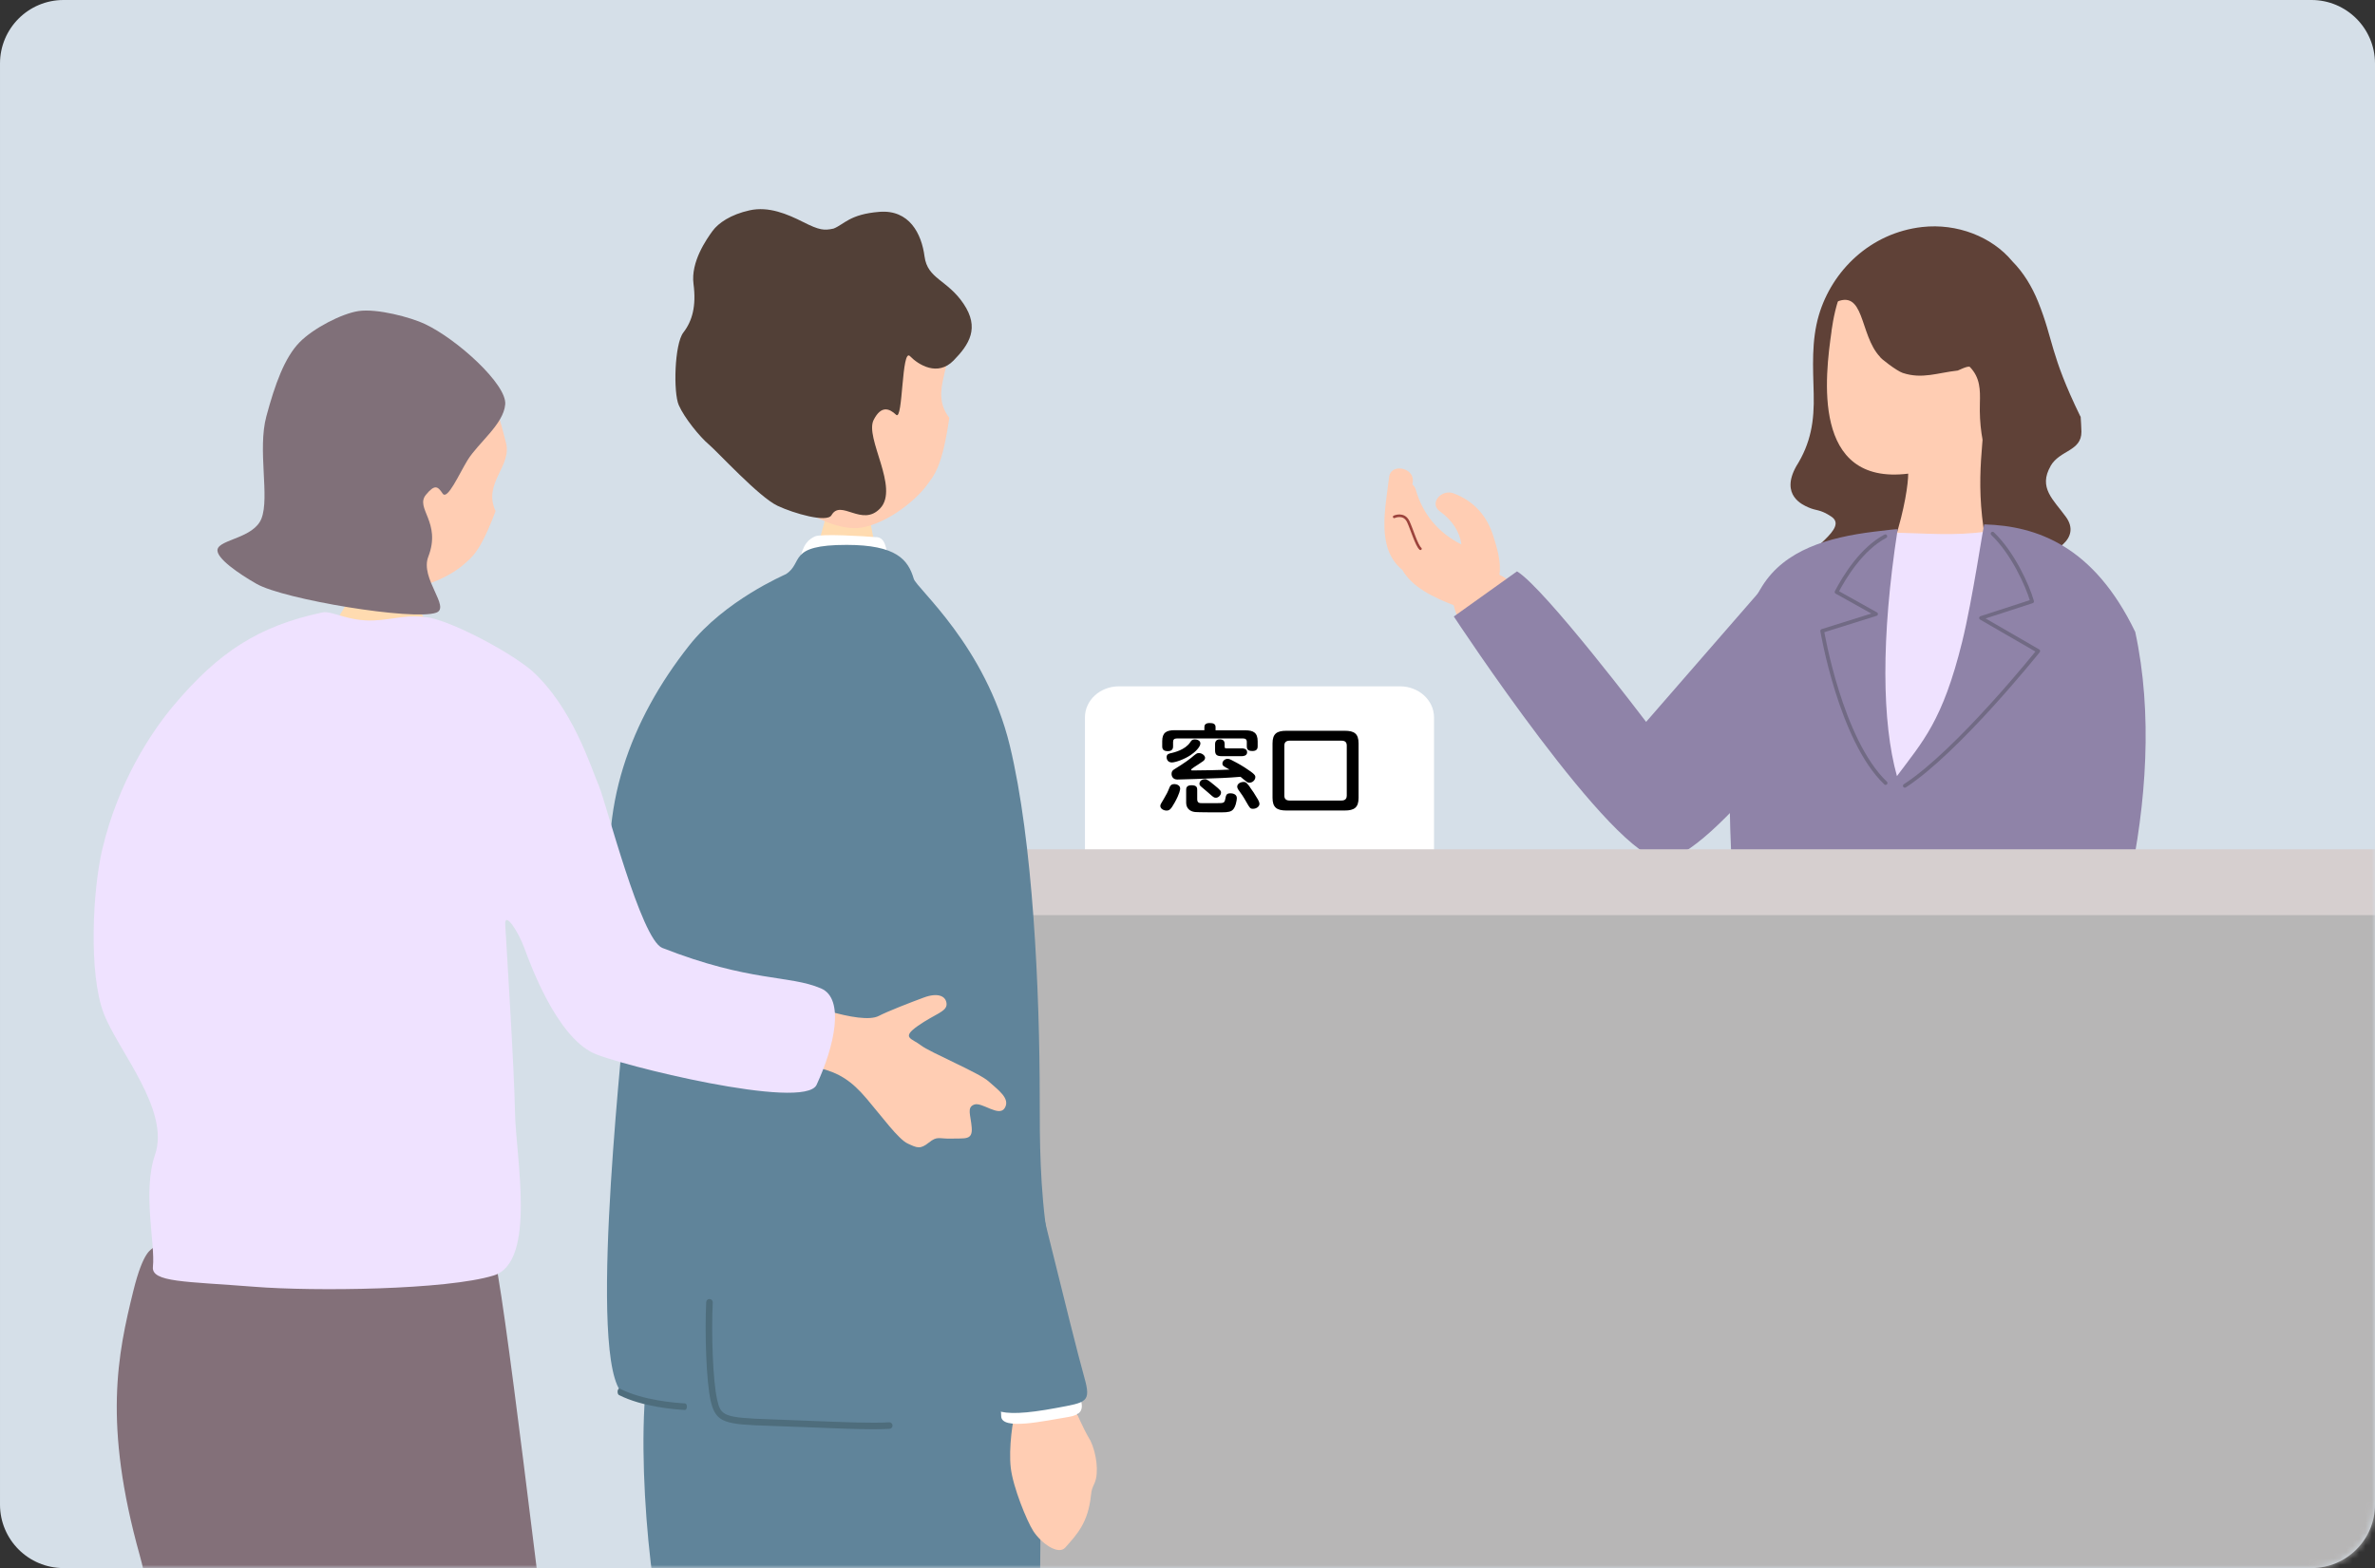
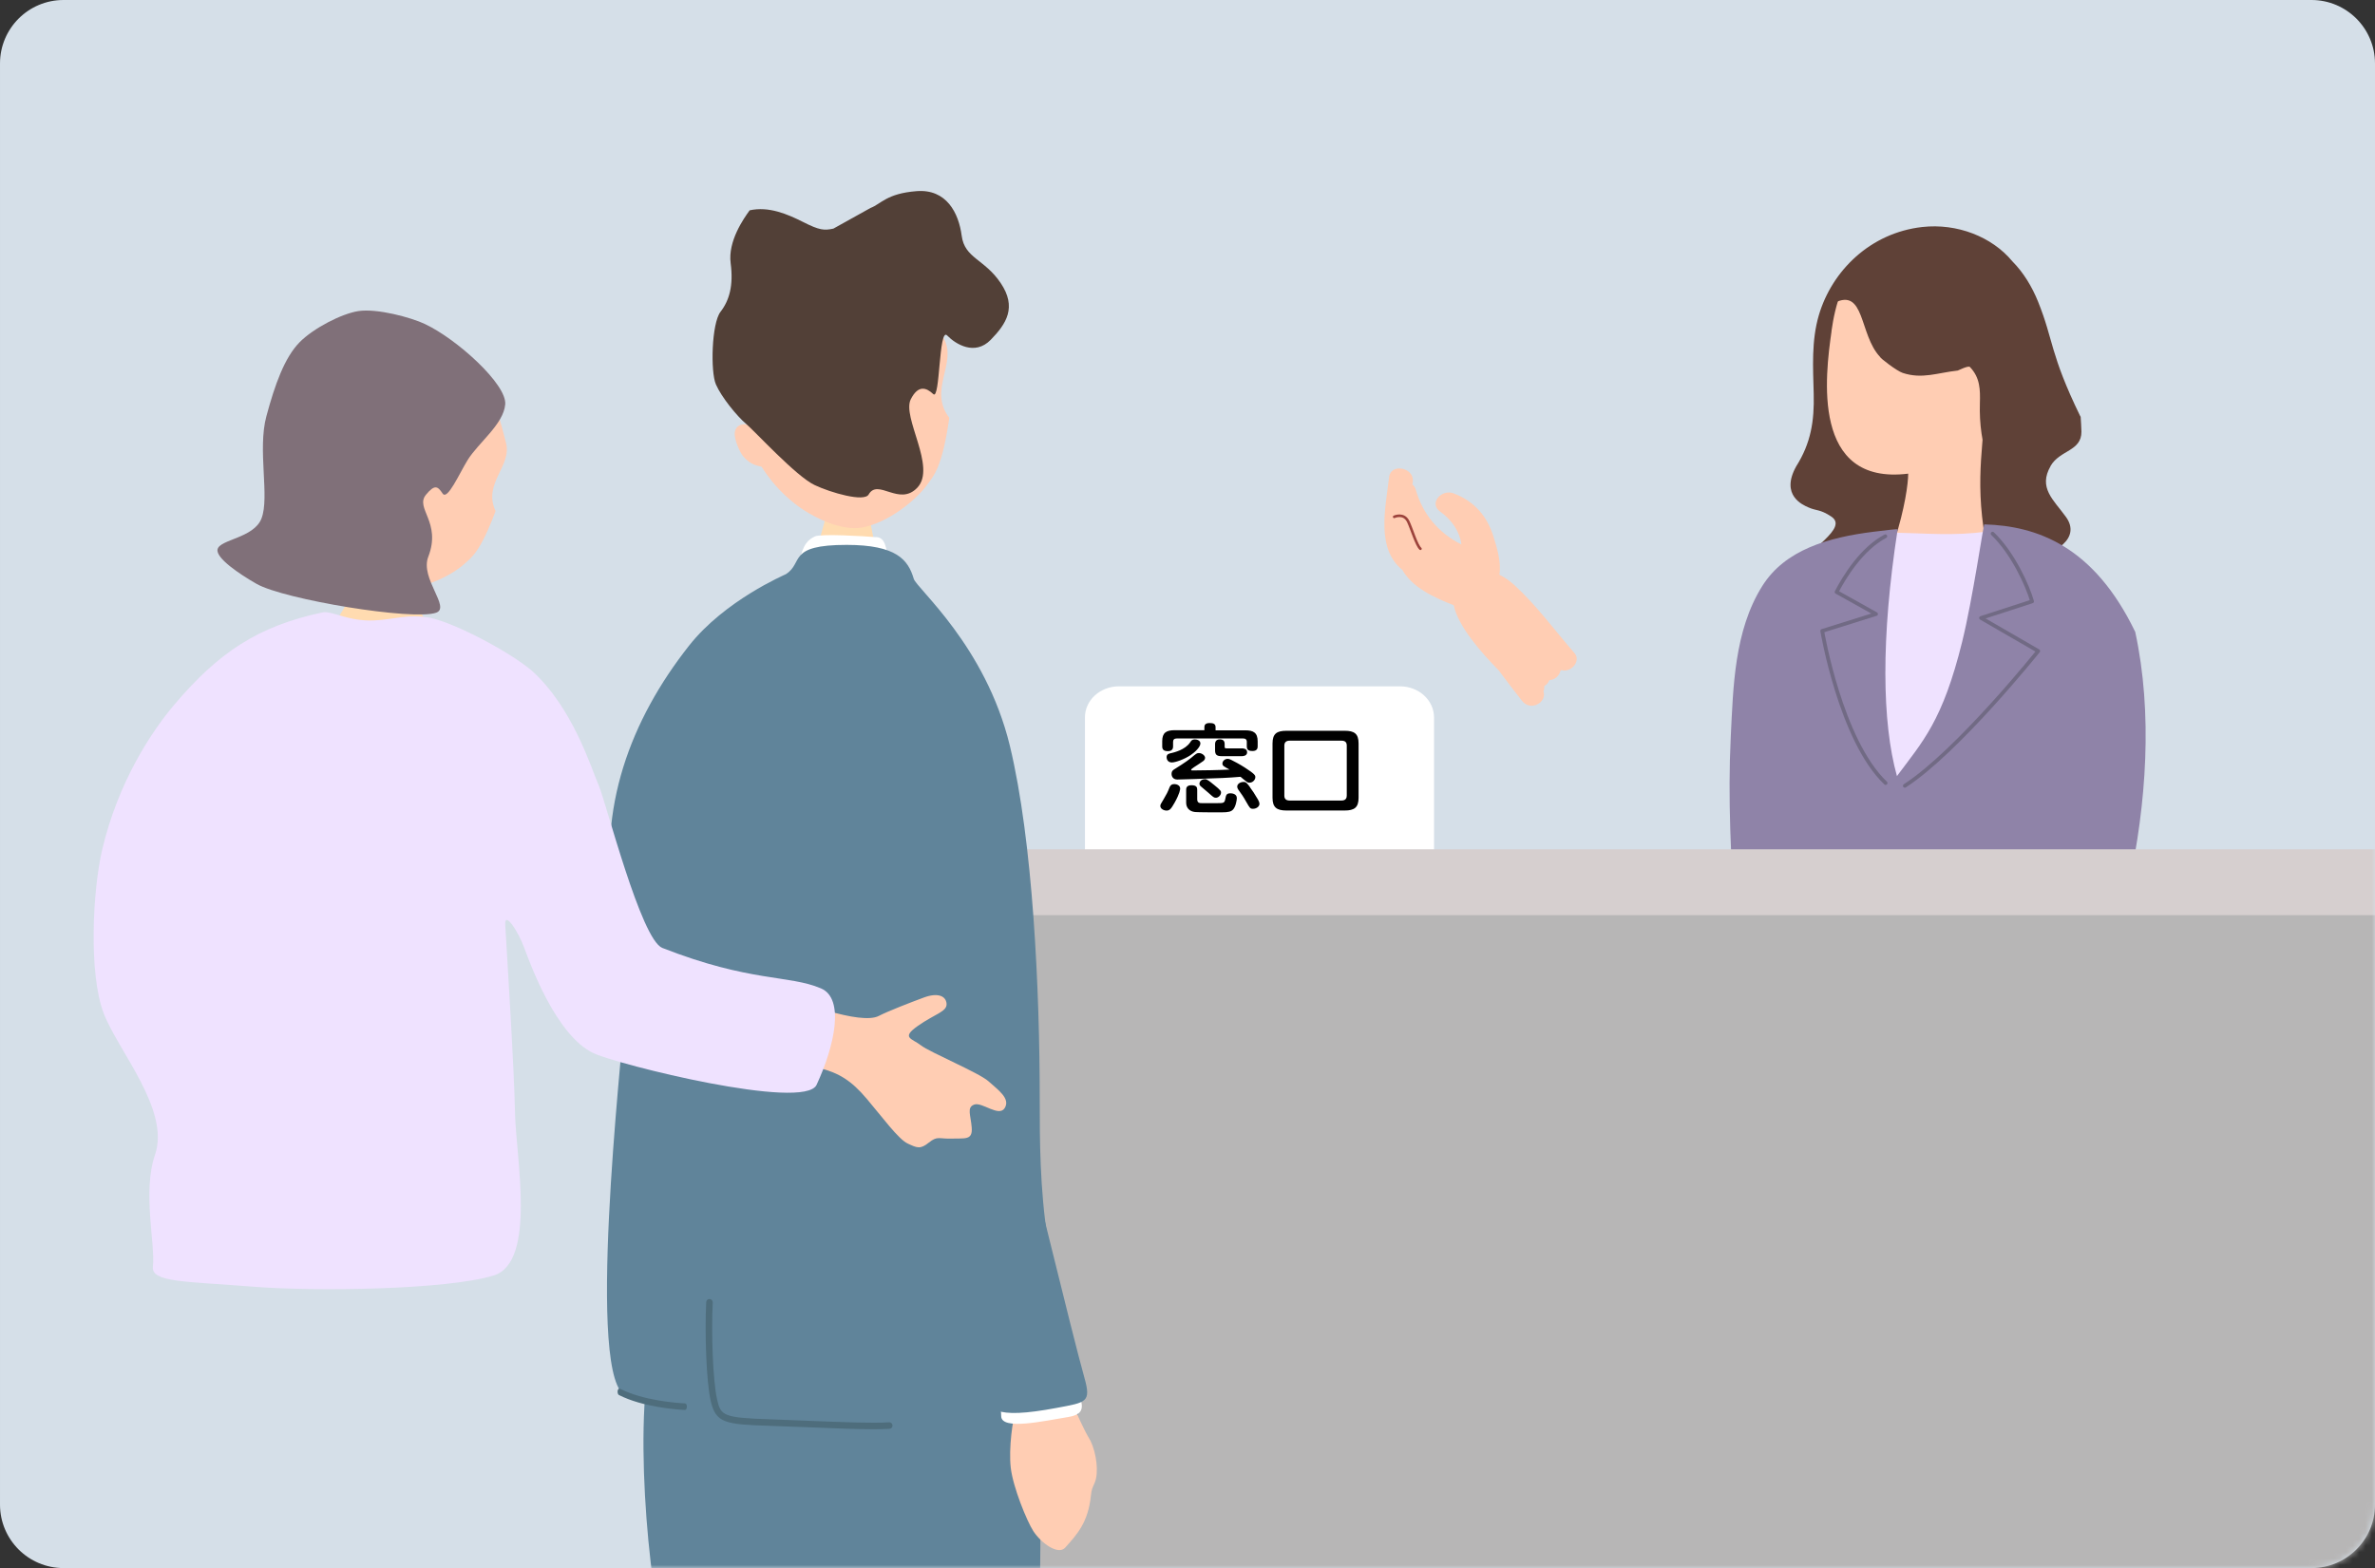
<svg xmlns="http://www.w3.org/2000/svg" height="247" viewBox="0 0 374 247" width="374">
  <rect x="0" y="0" width="374" height="247" fill="#333333" stroke="none" />
  <mask id="a" height="396.43" maskUnits="userSpaceOnUse" width="398.03" x="0" y="0">
    <path d="m364 0h-354c-5.52 0-10 4.48-10 10v227c0 5.52 4.48 10 10 10h354c5.52 0 10-4.48 10-10v-227c0-5.52-4.48-10-10-10z" fill="#fff" />
  </mask>
  <path d="m364 0h-354c-5.52 0-10 4.48-10 10v227c0 5.52 4.48 10 10 10h354c5.52 0 10-4.48 10-10v-227c0-5.52-4.48-10-10-10z" fill="#d5dfe8" />
  <g mask="url(#a)">
    <path d="m220.47 108.11h-44.27c-2.96 0-5.35 2.19-5.35 4.89v26.69c0 2.7 2.4 4.89 5.35 4.89h44.27c2.96 0 5.35-2.19 5.35-4.89v-26.69c0-2.7-2.4-4.89-5.35-4.89z" fill="#fff" />
    <path d="m185.85 124.17c0 .2-.08.83-.87 2.25-.58 1.03-.8 1.26-1.28 1.26-.45 0-.98-.29-.98-.72 0-.21.05-.3.55-1.12.48-.82.57-.98.93-1.88.17-.38.44-.45.76-.45s.88.2.88.67zm3.81-9.63c0-.26.08-.65.83-.65.58 0 .93.14.93.65v.5h4.67c1.26 0 1.96.35 1.96 1.73v.79c0 .21-.02.74-.81.74-.48 0-.9-.1-.9-.72v-.72c0-.39-.22-.54-.6-.54h-10.41c-.43 0-.6.2-.6.54v.72c0 .18-.02.74-.81.74-.72 0-.9-.3-.9-.76v-.81c0-1.34.65-1.73 1.96-1.73h4.68v-.5zm-2.18 4.41c-.97.65-2.38 1.15-2.94 1.15-.72 0-.83-.61-.83-.82 0-.5.36-.58.81-.67.3-.08 2.1-.47 2.91-1.69.18-.28.3-.45.73-.45.36 0 .87.18.87.64 0 .56-.88 1.4-1.55 1.84zm.67 3.76c-.41 0-2.5.08-2.75.08-.66 0-.91-.47-.91-.88 0-.5.29-.65.57-.82.08-.05 1.71-1.05 2.51-1.71.81-.68.9-.76 1.23-.76.44 0 .97.37.97.76 0 .28-.26.49-.35.54-.17.15-1.15.76-1.37.91-.17.12-.48.33-.48.41 0 .12.11.12.2.12 1.45 0 4.53-.06 5.85-.14-.98-.53-1.12-.61-1.12-.96 0-.39.4-.73.81-.73.11 0 .26.01.58.17.36.18 1.33.68 2.13 1.2 1.63 1.05 1.66 1.25 1.66 1.52 0 .41-.4.87-.93.87-.22 0-.33-.08-.4-.12-.14-.09-.84-.67-1-.81-2.22.18-2.83.2-7.21.35zm.38 3.19c0 .61.4.61.75.61h2.31c1.13 0 1.23 0 1.37-.7.11-.56.17-.85.8-.85.22 0 1.01.06 1.01.76 0 .35-.2 1.4-.6 1.8-.3.32-.7.44-1.81.44-.65 0-3.7 0-4.16-.05-.9-.09-1.41-.67-1.41-1.46v-2.03c0-.21 0-.73.83-.73s.91.35.91.73v1.47zm2.6-2.31c1.15.92 1.15 1.06 1.15 1.25 0 .41-.41.82-.8.82-.33 0-.41-.09-1.2-.79-.18-.17-1.03-.87-1.2-1.02-.08-.08-.2-.18-.2-.39 0-.12.07-.72.91-.72.3 0 .75.37 1.33.85zm1.72-5.95c0 .21.08.24.32.24h2.38c.14 0 .84 0 .84.61s-.7.62-.84.62h-3.16c-.75 0-1.05-.2-1.05-.92v-.94c0-.17 0-.79.76-.79s.75.58.75.79zm4.02 6.42c.35.47.66.91 1.23 1.89.07.14.23.43.23.68 0 .41-.48.77-1.01.77-.45 0-.51-.12-1.05-1.06-.48-.87-.83-1.35-1.26-1.94-.08-.12-.18-.3-.18-.5 0-.38.41-.73 1.05-.73.36 0 .58.3 1 .88h-.01z" />
    <path d="m213.94 125.67c0 1.52-.66 2-2.19 2h-9.17c-1.51 0-2.19-.47-2.19-2v-8.57c0-1.55.7-1.99 2.19-1.99h9.17c1.49 0 2.19.44 2.19 1.99zm-1.86-8.23c0-.49-.23-.77-.83-.77h-8.16c-.58 0-.84.28-.84.77v7.89c0 .47.23.77.84.77h8.16c.66 0 .83-.38.83-.77z" />
    <path d="m220.8 89.72c1.55 2.76 4.83 4.33 8.11 5.61.75 3.35 4.2 7.31 7.11 10.28 1.2 1.61 2.41 3.22 3.67 4.8 1.35 1.71 3.97.23 3.36-1.54.12-.23.17-.5.12-.79.38-.23.68-.56.81-.94.85-.03 1.58-.68 1.74-1.47.05-.03.1-.07.15-.11 1.52.45 3.15-1.43 2.08-2.67-3.08-3.54-6-7.56-9.51-10.76-.67-.61-1.47-1.18-2.33-1.6.35-1.97-.45-4.51-.96-6.11-.97-3.09-2.99-5.49-6.26-6.71-1.88-.71-3.93 1.56-2.13 2.85 1.95 1.4 3.11 3.23 3.38 5.21-3.67-1.86-6.12-4.81-7.2-8.66-.1-.34-.29-.61-.53-.79.02-.16.05-.32.07-.46.26-2.21-3.47-2.95-3.73-.72-.59 5.01-2.06 11.21 2.04 14.6v-.02z" fill="#ffcdb3" />
    <path d="m219.55 81.41s1.51-.7 2.21.75c.54 1.13 1.3 3.74 1.92 4.28" fill="none" stroke="#9c433c" stroke-linecap="round" stroke-linejoin="round" stroke-width=".41" />
-     <path d="m280.48 89.27-21.26 24.44s-15.92-21.02-20.33-23.71l-9.95 7.11s25.16 38.32 32.87 38.32 28.03-28.72 28.03-28.72l-9.37-17.45h.01z" fill="#8f83a8" />
    <path d="m322.91 73.4c1.47-2.53 4.87-2.31 4.86-5.39 0-.25-.09-2.11-.12-2.36-.03-.04-.06-.08-.08-.12-4.78-9.83-4.16-11.89-6.63-18.02-.97-2.39-2.29-4.57-4.06-6.36-3.2-3.86-8.69-6.01-14.19-5.39-8.14.92-14.2 6.86-16.27 13.89-1.19 4.05-.91 8.23-.81 12.38.11 4.28-.44 7.77-2.75 11.42-2.56 4.59 1.07 6.09 1.86 6.45 1.36.62 1.82.26 3.63 1.45 2.84 1.86-3.58 5.06-6.12 9 .26.37 8.14 1.33 8.16 1.86.03.79.15 1.56.33 2.32.67-.32 1.21-.86 1.46-1.63.2-.64.38-1.27.57-1.91 1.42 1.05 3.7 1.12 4.6-.33 1.81 1.25 4.92.6 4.99-2.13 0-.22 0-.44.02-.66.63 1.04 1.46 1.94 2.75 2.67 1.74.98 4.4-.08 4.68-1.94.95.44 2.19.45 3.13-.03.78 1.85 3.19 1.92 4.68.88.39-.85 1.21-1.56 2.44-1.71 3.48-.41 7.75-2.93 5.28-6.33-1.96-2.71-4.39-4.57-2.39-8.02h-.02z" fill="#5f4137" />
    <path d="m288.41 52.15c.58-4.07 1.84-9.1 5.77-11.6 3.64-2.31 8.6-1.67 12.19.41 7.43 4.3 9.22 13.36 6.24 20.51.02.14.05.28.05.43-.08 7.6-1.78 12.92-.03 23.07.34 1.98-2.28 2.87-4.2 2.43-.25.45-.68.85-1.34 1.14-3.47 1.52-9.84 0-8.73-3.46 1.59-4.95 2.13-8.91 2.13-10.47-15.32 1.89-13.06-15.52-12.07-22.44v-.02z" fill="#ffcdb3" />
    <path d="m320.07 79.6c-1.73-2.94-3.55-5.94-4.4-9.22-.78-3-.23-5.85-.44-8.88-.03-.43-.08-.86-.16-1.27 1.14.34 2.44-.56 2.21-1.91-.66-3.67-1.87-7.12-3.6-10.49-.03-.06-.07-.1-.1-.15v-.02c-1.55-8.44-16.37-10.14-17.57-9.22-7.87 6.02-8.35 9.88-7.21 9.3 4.92-2.52 3.94 4.96 7.25 8.47 0 .19 2.65 2.23 3.57 2.53 3.07 1.02 5.48-.02 8.67-.37.06 0 1.66-.83 1.92-.56 1.62 1.69 1.63 3.6 1.57 5.7-.2 6.71 1.85 11.83 5.31 17.7 1.06 1.8 4.06.19 2.99-1.6h-.01z" fill="#5f4137" />
    <path d="m283.72 152.97c1.02 5.06 9.91 5.06 14.13 5.06 7.71 0 15.67-.38 23.24-1.8 4.6-.86 11.37-2 7.49-7.35-4.31-5.95-8.07-11.49-10.37-18.4-4.74-14.24-3.9-29.3-1.77-43.88.08-.5-.14-.88-.5-1.14.02-.93-1.05-1.61-2.01-1.56-.32-.16-.71-.23-1.15-.17-4.96.72-9.59.27-14.58.17-2.47-.05-4.54.85-5.63 3.04-1.61 3.26-1.11 7.61-1.03 11.08.09 4.13.15 8.25.08 12.38-.14 7.49-.69 15-2.34 22.35-.81 3.65-1.97 7.2-3.21 10.74-.98 2.8-2.97 6.49-2.37 9.48zm4.38-5.33c.24-.65.51-1.27.74-1.84-.14.49-.28.98-.42 1.47-.02.08-.03.17-.05.25-.1.04-.19.08-.28.12z" fill="#efe2ff" />
    <path d="m336.22 99.49c-6.49-13.43-15.38-16.65-23.74-16.89-.14 0-1.83 11.76-3.49 18.49-3.08 12.49-6.21 15.7-10.27 21.16-2.35-8.41-2.55-21.67.11-38.87.02-.08-1.54.1-3.72.37-7.26.9-14.03 2.86-17.61 8.58-4.4 7.03-4.56 15.85-4.95 23.73-.48 9.73.04 19.37.69 29.08.29 4.27.31 8.5.1 12.77-.2 4.17-.23 8.25 1.33 12.22.44 1.12 1.91 1.57 2.9.7 5.11-4.48 27.2 6.01 29.28-.09 0-.02.02-.05.02-.07 5.4.12 11.94.14 17.25.31 7.87-14.63 17.73-45.63 12.11-71.5z" fill="#8f83a8" />
    <path d="m313.78 84.06c3.15 3 5.5 8.13 6.22 10.67l-8.04 2.61 9.01 5.21s-12.65 15.81-21.01 21.23" fill="none" stroke="#716a84" stroke-linecap="round" stroke-linejoin="round" stroke-width=".59" />
    <path d="m296.89 84.47c-3.76 1.99-6.44 6.41-7.68 8.78l6.22 3.47-8.48 2.66s2.89 17.2 9.98 23.96" fill="none" stroke="#716a84" stroke-linecap="round" stroke-linejoin="round" stroke-width=".59" />
    <path d="m398.03 133.78h-253.93v11.41h253.93z" fill="#d6cfcf" />
    <path d="m397.62 144.15h-264.2v140.27h264.2z" fill="#b7b6b6" />
    <path d="m130.12 80.94c.44.02 6.27.68 6.82.65.18.95.76 4.43 1.27 5.6s4.26 7.92 4.79 8.52c-6.68 5.26-15.66 4.15-19.79-1.04 1.19-.53 5.01-6.59 5.61-8.84.44-1.65 1.27-4.26 1.29-4.89z" fill="#ffdbb0" />
    <path d="m117.68 66.95c-2.34-10.6-.91-23.98 12.05-26.03 12.97-2.05 17.15 9.18 18.9 12.4 2.15 3.95-2.52 8.06.86 12.5-1.13 7.83-2.38 9.02-3.54 10.61-1.66 2.28-5.97 5.88-10.18 6.66-3.36.63-8.04-1.72-10.61-3.75-2.42-1.91-3.98-3.86-5.23-5.82-.78-.22-1.66-.25-2.87-1.61-.55-.62-1.5-2.77-1.35-3.81.18-1.3 1.58-1.44 1.97-1.15z" fill="#ffcdb3" />
-     <path d="m131.24 36.01c-1.45.32-2.21.26-4.75-1.03-2.54-1.28-5.45-2.51-8.44-1.85s-4.93 2-5.85 3.26c-.92 1.27-3.45 4.85-2.99 8.34s-.2 5.84-1.6 7.65-1.6 9.43-.72 11.44 3.32 5 4.72 6.18 7.91 8.3 10.83 9.67c2.59 1.22 7.8 2.71 8.5 1.48 1.48-2.59 4.81 1.95 7.67-1.08 3.05-3.23-2.48-11.1-1.03-13.93 1.17-2.29 2.44-1.84 3.54-.8s.84-10.62 2.18-9.24 4.35 3.24 6.85.7c2.5-2.55 4.15-5.15 1.58-8.96s-5.67-3.88-6.14-7.45c-.47-3.58-2.39-7.39-7.1-7.02-4.72.37-5.58 2.01-7.26 2.65z" fill="#524037" />
+     <path d="m131.24 36.01c-1.45.32-2.21.26-4.75-1.03-2.54-1.28-5.45-2.51-8.44-1.85c-.92 1.27-3.45 4.85-2.99 8.34s-.2 5.84-1.6 7.65-1.6 9.43-.72 11.44 3.32 5 4.72 6.18 7.91 8.3 10.83 9.67c2.59 1.22 7.8 2.71 8.5 1.48 1.48-2.59 4.81 1.95 7.67-1.08 3.05-3.23-2.48-11.1-1.03-13.93 1.17-2.29 2.44-1.84 3.54-.8s.84-10.62 2.18-9.24 4.35 3.24 6.85.7c2.5-2.55 4.15-5.15 1.58-8.96s-5.67-3.88-6.14-7.45c-.47-3.58-2.39-7.39-7.1-7.02-4.72.37-5.58 2.01-7.26 2.65z" fill="#524037" />
    <path d="m107.22 206.64c-7.21-.46-6.66 25.88-4.34 42.75 2.45 17.82 3.34 46.65 2.92 65.1-1 43.49 2.1 74.53 1.7 79.06s18.36 3.03 19.89.18c.5-.94 2.94-79.04 3.19-83.26.8-13.49-.83-44.2 2.04-43.98 3.09.23 3.94 29.56 3.84 41.45-.09 10.2-.51 87.64 2.18 87.62 3.33-.03 18.93 1.67 20.44-1.38 2.02-4.08 4.3-81.17 4.3-101.08 0-16.65 1.19-85.45 0-86.92s-56.15.46-56.15.46z" fill="#60849a" />
    <path d="m138.03 84.62c-1.78-.15-8.77-.58-9.71-.12-.94.47-1.87 1.05-2.46 4.09-.58 3.04-2.46 3.74 5.73 3.27s8.66-1.64 8.3-3.63c-.35-1.99-.47-3.51-1.87-3.63v.02z" fill="#fff" />
    <path d="m96.7 142.82c-2.67-15.42 2.58-29.42 11.81-41.12 5.64-7.15 15.05-11.14 15.25-11.26 2.84-1.81.13-4.62 9.59-4.61 7.78.01 9.66 2.32 10.54 5.34.44 1.51 11.32 10.56 15.13 26.28 3.65 15.11 4.71 38.49 4.71 55.75 0 6.2 0 13.98 1.27 22.11 2.56 16.53 9.59 27.65 1.67 29.55-8.92 2.14-31.88-.38-35.4-.35-1.99 0-6.24-.22-9.59-.47-10.2-.74-17.89-2.82-22.94-4.14-6.65-1.74-.78-53.58-.4-60.16.38-6.57-.24-8.92-1.63-16.92z" fill="#60849a" />
    <path d="m137.5 225.13c.98 0 1.85-.02 2.57-.06.28-.02.5-.26.48-.55-.02-.28-.27-.51-.55-.48-2.65.17-7.42-.03-12.46-.23-2.04-.08-4.14-.17-6.21-.24-7.46-.24-7.82-.57-8.4-3.11-.68-2.97-.93-10.52-.69-15.3.01-.28-.2-.53-.49-.54-.28-.02-.53.2-.54.49-.24 4.84.01 12.54.71 15.58.81 3.51 2.33 3.68 9.37 3.91 2.06.07 4.16.15 6.2.23 3.72.15 7.29.3 10 .3z" fill="#4e6d7c" />
    <path d="m107.88 222.09c.15 0 .28-.22.29-.5 0-.28-.12-.52-.28-.53-1.48-.07-6.59-.45-10.28-2.32-.15-.07-.31.08-.35.36-.04.27.05.56.2.64 3.75 1.9 8.93 2.28 10.42 2.36z" fill="#4e6d7c" />
    <path d="m168.97 221.42c-.39-.71-.72-1.61-2.13-1.55-4.71.19-5.61-.28-6.88 2.46-.47 1.01-1.15 5.82-.79 8.89s2.53 8.36 3.54 9.94c1.2 1.87 3.92 3.87 5.04 2.61 1.86-2.08 3.6-3.95 4.04-8.18.11-1.08.25-1.21.59-2.02.69-1.61.28-4.65-.64-6.59-1.45-2.45-1.98-4.09-2.78-5.55h.01z" fill="#ffcdb3" />
    <path d="m169.39 217.72c.38 2.45 2.54 4.9-1.14 5.48s-10.61 2.2-10.59-.16c.03-2.37-1.95-4.81.23-5.56 2.18-.74 11.15-1.98 11.5.24z" fill="#fff" />
    <path d="m166.4 221.77c4.71-.88 5.46-.87 4.35-4.81-1.84-6.48-9.44-37.96-11.59-46.3-2.97-11.52-2.07-49.39-6.73-57.88-3.8-6.91-13.43-9.86-18.28-.1-4.1 8.25 1.9 45.55 3.51 57.86 1.52 11.66 15.02 44.11 16.38 47.85s2.32 5.25 12.37 3.38z" fill="#60849a" />
    <path d="m130.39 159.24c3.4.99 6.58 1.52 7.99.79s4.95-2.11 7.1-2.9c2.15-.8 3.49-.28 3.58.98.08 1.26-1.79 1.57-4.51 3.48s-.95 1.96.47 3.07 9.18 4.33 10.65 5.67 3.46 2.67 2.56 4.19-3.58-.98-4.81-.53-.55 1.63-.4 3.64-1.07 1.65-3.14 1.72-2.23-.47-3.61.63c-1.37 1.1-1.86.83-3.33.15s-4.03-4.2-6.45-7.05-4.33-4.07-7.54-4.87c-.62-.15-1.45-.36-2.41-.6.34-3.2.46-6.49.96-9.55 1.48.63 2.56 1.08 2.88 1.18z" fill="#ffcdb3" />
-     <path d="m24.13 196.52c-.28.39-1.54.35-3.14 6.85-2.44 9.89-4.79 20.86 1.03 41.67 3.45 12.35 1.11 27.05.57 37.59-.38 7.36-5.6 69.25-5.33 73.42.23 3.56 18.09-1.42 18.49-2.69.95-3.02 13.1-62.85 14.13-68.98 1.09-6.48-.53-29.83 2.15-30.55 1.72-.46 6.63 22.45 7.27 29.4.22 2.32-6.99 65.26-7.75 68.23-1.45 5.63 16.92.67 19.1-4.37 2.6-6.02 19.44-67.33 15.97-83.65-.55-2.6-7.69-64.22-8.88-65.49s-53.6-1.42-53.6-1.42h-.01z" fill="#837079" />
    <path d="m63.77 87.97c-.46 0-6.51.44-7.08.38-.23.97-.98 4.54-1.55 5.73-.58 1.19-4.75 8-5.32 8.6 6.68 5.73 16.01 4.97 20.5-.23-1.21-.59-4.9-7.03-5.42-9.38-.38-1.72-1.12-4.46-1.13-5.11z" fill="#ffdbb0" />
    <path d="m104.28 149.3c-3.33-1.31-8.86-22.92-9.95-25.46-1.31-3.05-4.14-12.41-10.66-18.27-3.69-3.04-11.82-7.32-15.87-8.25-3.72-.65-5.56.26-8.94.41-4.08.17-6.57-1.58-8.1-1.26-10.12 2.15-16.37 6.32-23.32 14.54-3.53 4.18-8.8 12.04-11.34 22.8-1.49 6.29-2.19 19.46.23 25.81 2.26 5.9 10.51 15.22 8.08 22.28-2 5.81.06 14.04-.33 17.64-.27 2.47 5.09 2.29 15.98 3.15 9.46.75 30.31.5 37.69-1.78 6.79-2.1 3.46-18.83 3.35-25.64s-1.42-27.45-1.54-29.62 1.99.92 3 3.66c1.03 2.8 5.06 13.78 10.85 16.56 3.79 1.82 33.26 9.15 35.18 5.01 2.83-6.1 4.48-13.58.69-15.19-5.06-2.16-11.11-.93-25-6.38z" fill="#efe2ff" />
    <path d="m50.58 75.49c0-9.52 3.72-20.71 15.21-20.03s12.96 11.08 13.86 14.17c1.1 3.79-3.68 6.43-1.61 10.87-2.44 6.5-3.74 7.28-5.02 8.42-1.85 1.64-6.22 3.92-9.97 3.79-3-.1-6.56-2.99-8.38-5.21-1.71-2.09-2.68-4.06-3.38-5.97-.62-.33-1.38-.53-2.16-1.92-.36-.63-.76-2.65-.44-3.52.4-1.08 1.62-.94 1.91-.62z" fill="#ffcdb3" />
    <path d="m66.95 51.05c-2.26-1.06-7.56-2.49-10.5-2.05-2.65.4-7.11 2.71-9.27 4.91-2.37 2.41-3.89 6.67-5.23 11.65-1.43 5.29.55 12.74-.78 16.13-1.21 3.08-6.57 3.27-6.91 4.84-.3 1.36 3.39 3.87 6.16 5.45 4.31 2.45 24.64 5.82 28.27 4.53 2.31-.83-2.57-5.39-1.25-8.8 2.12-5.47-2.13-7.63-.36-9.78 1.43-1.74 1.88-1.28 2.63-.18s2.6-3.11 3.91-5.25c1.66-2.72 5.68-5.66 5.94-8.81.27-3.15-7.61-10.28-12.61-12.63z" fill="#807079" />
  </g>
</svg>